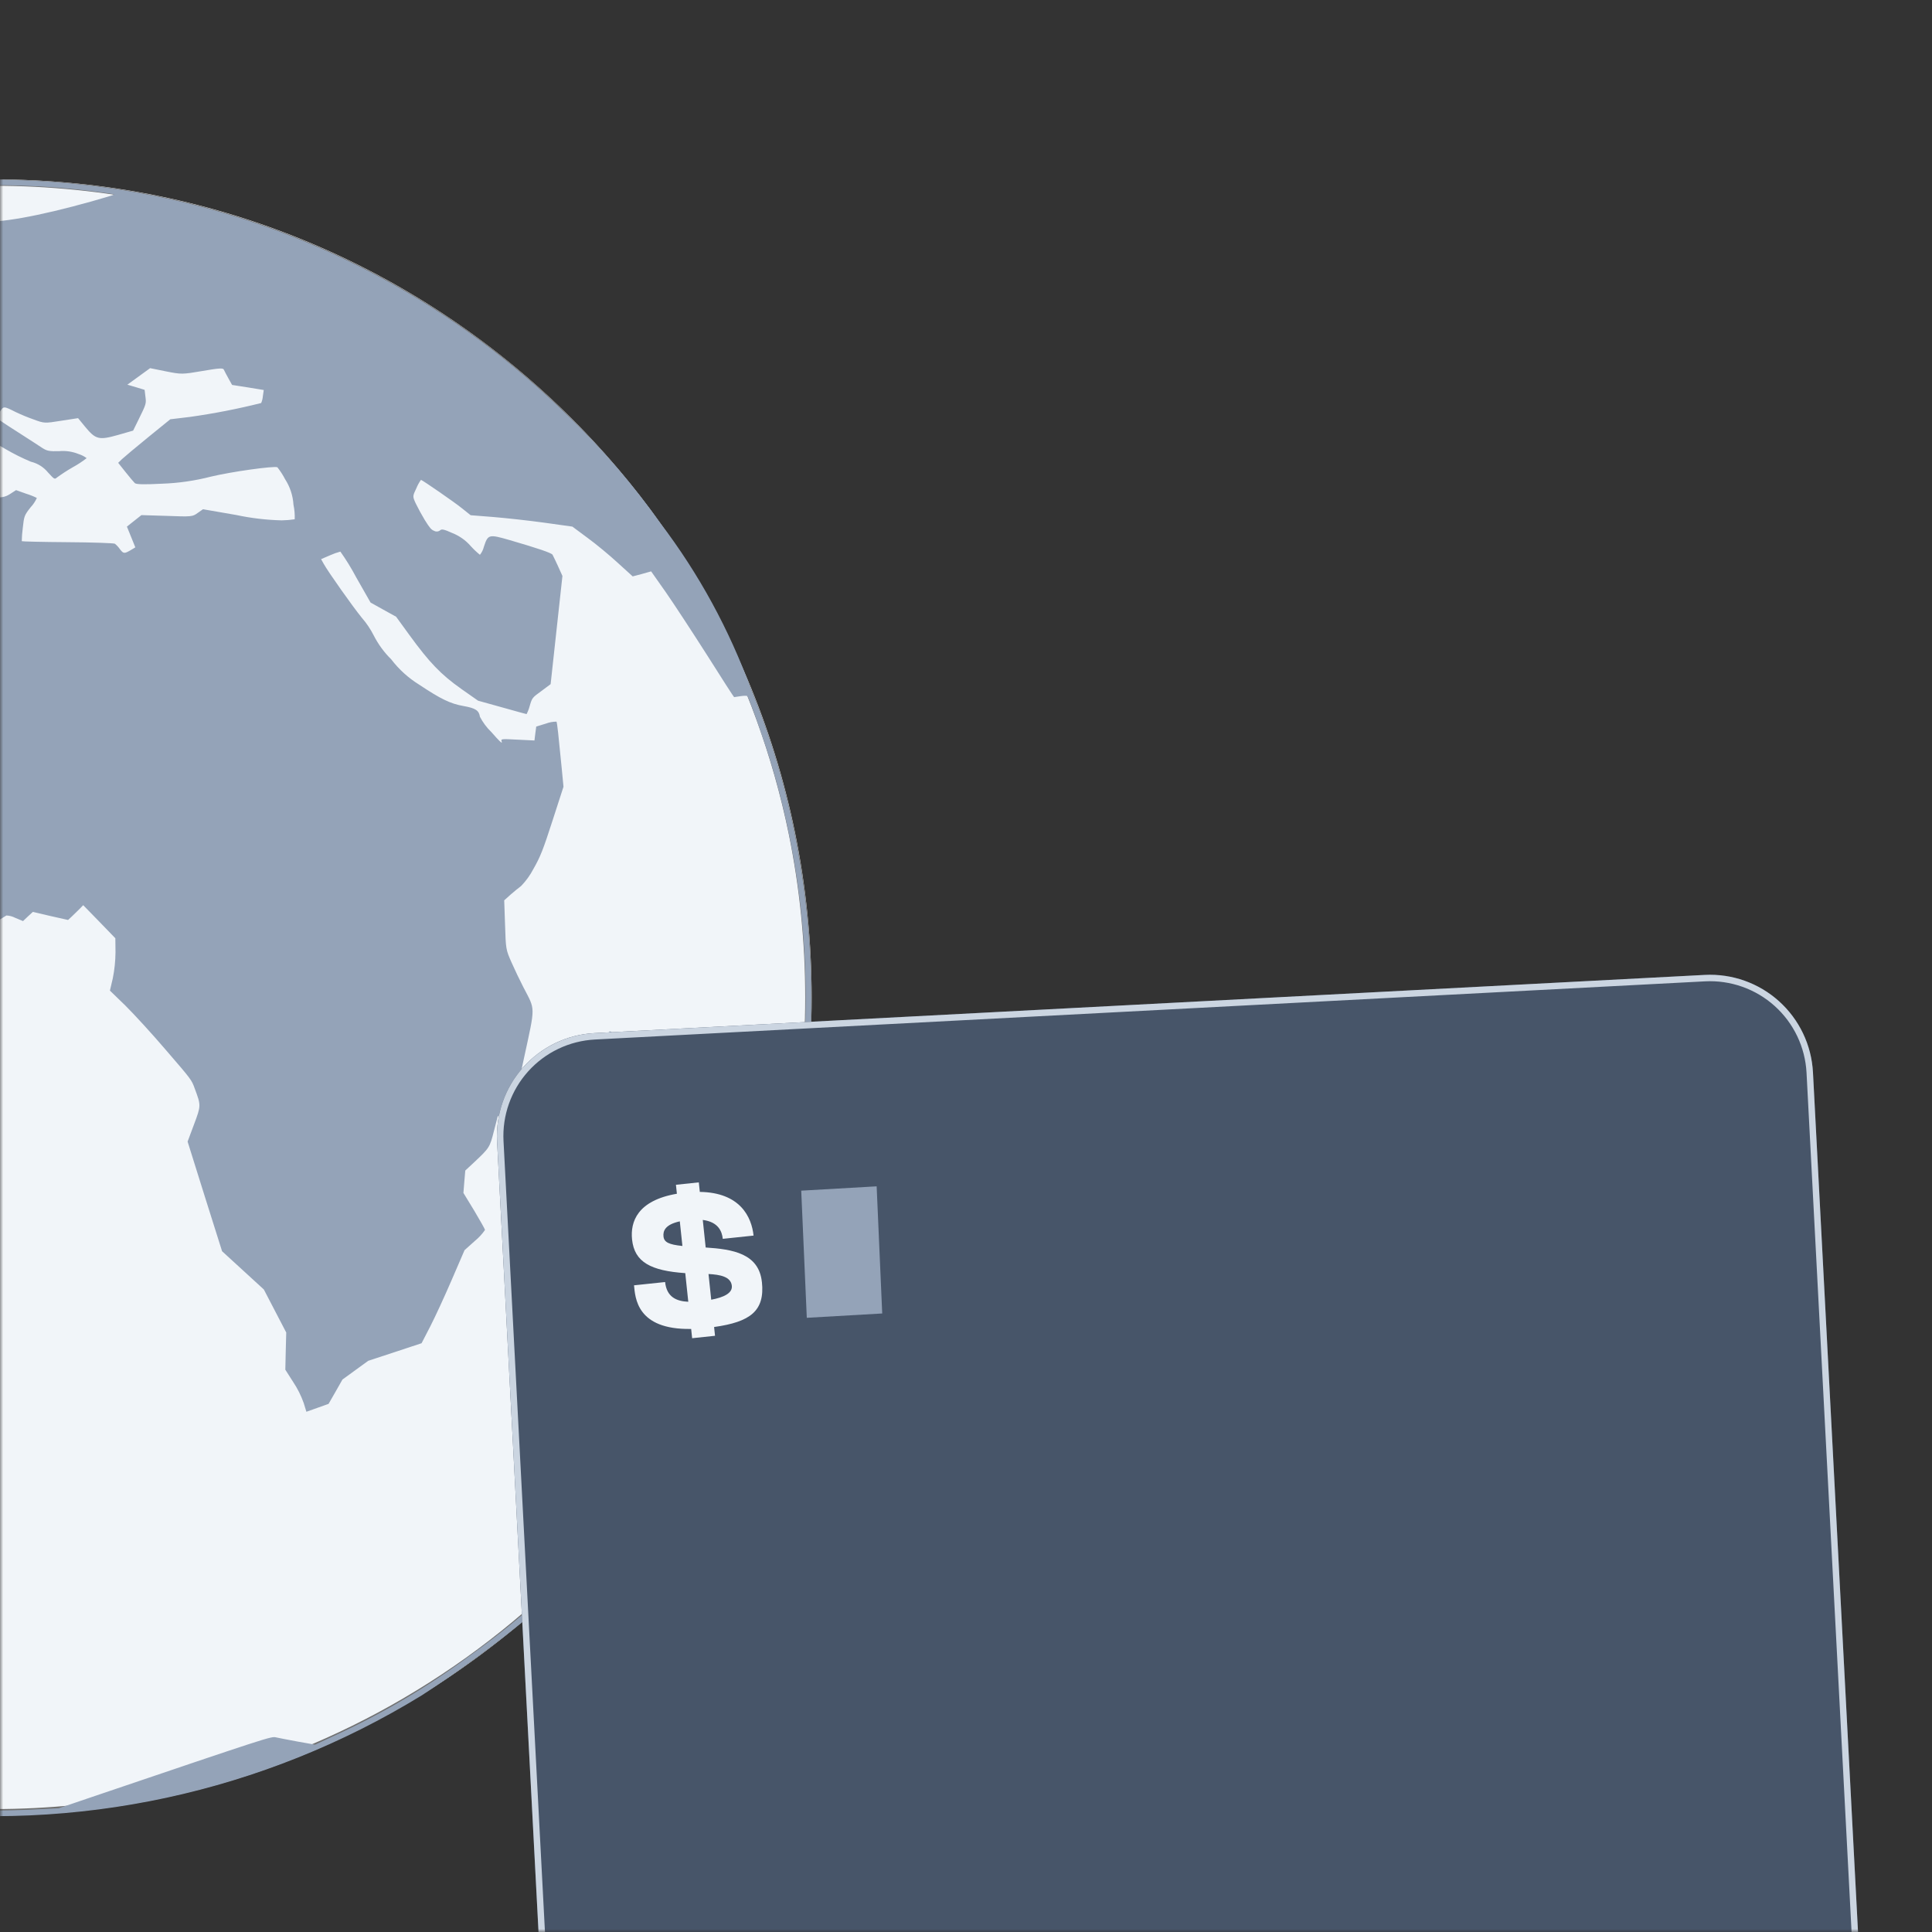
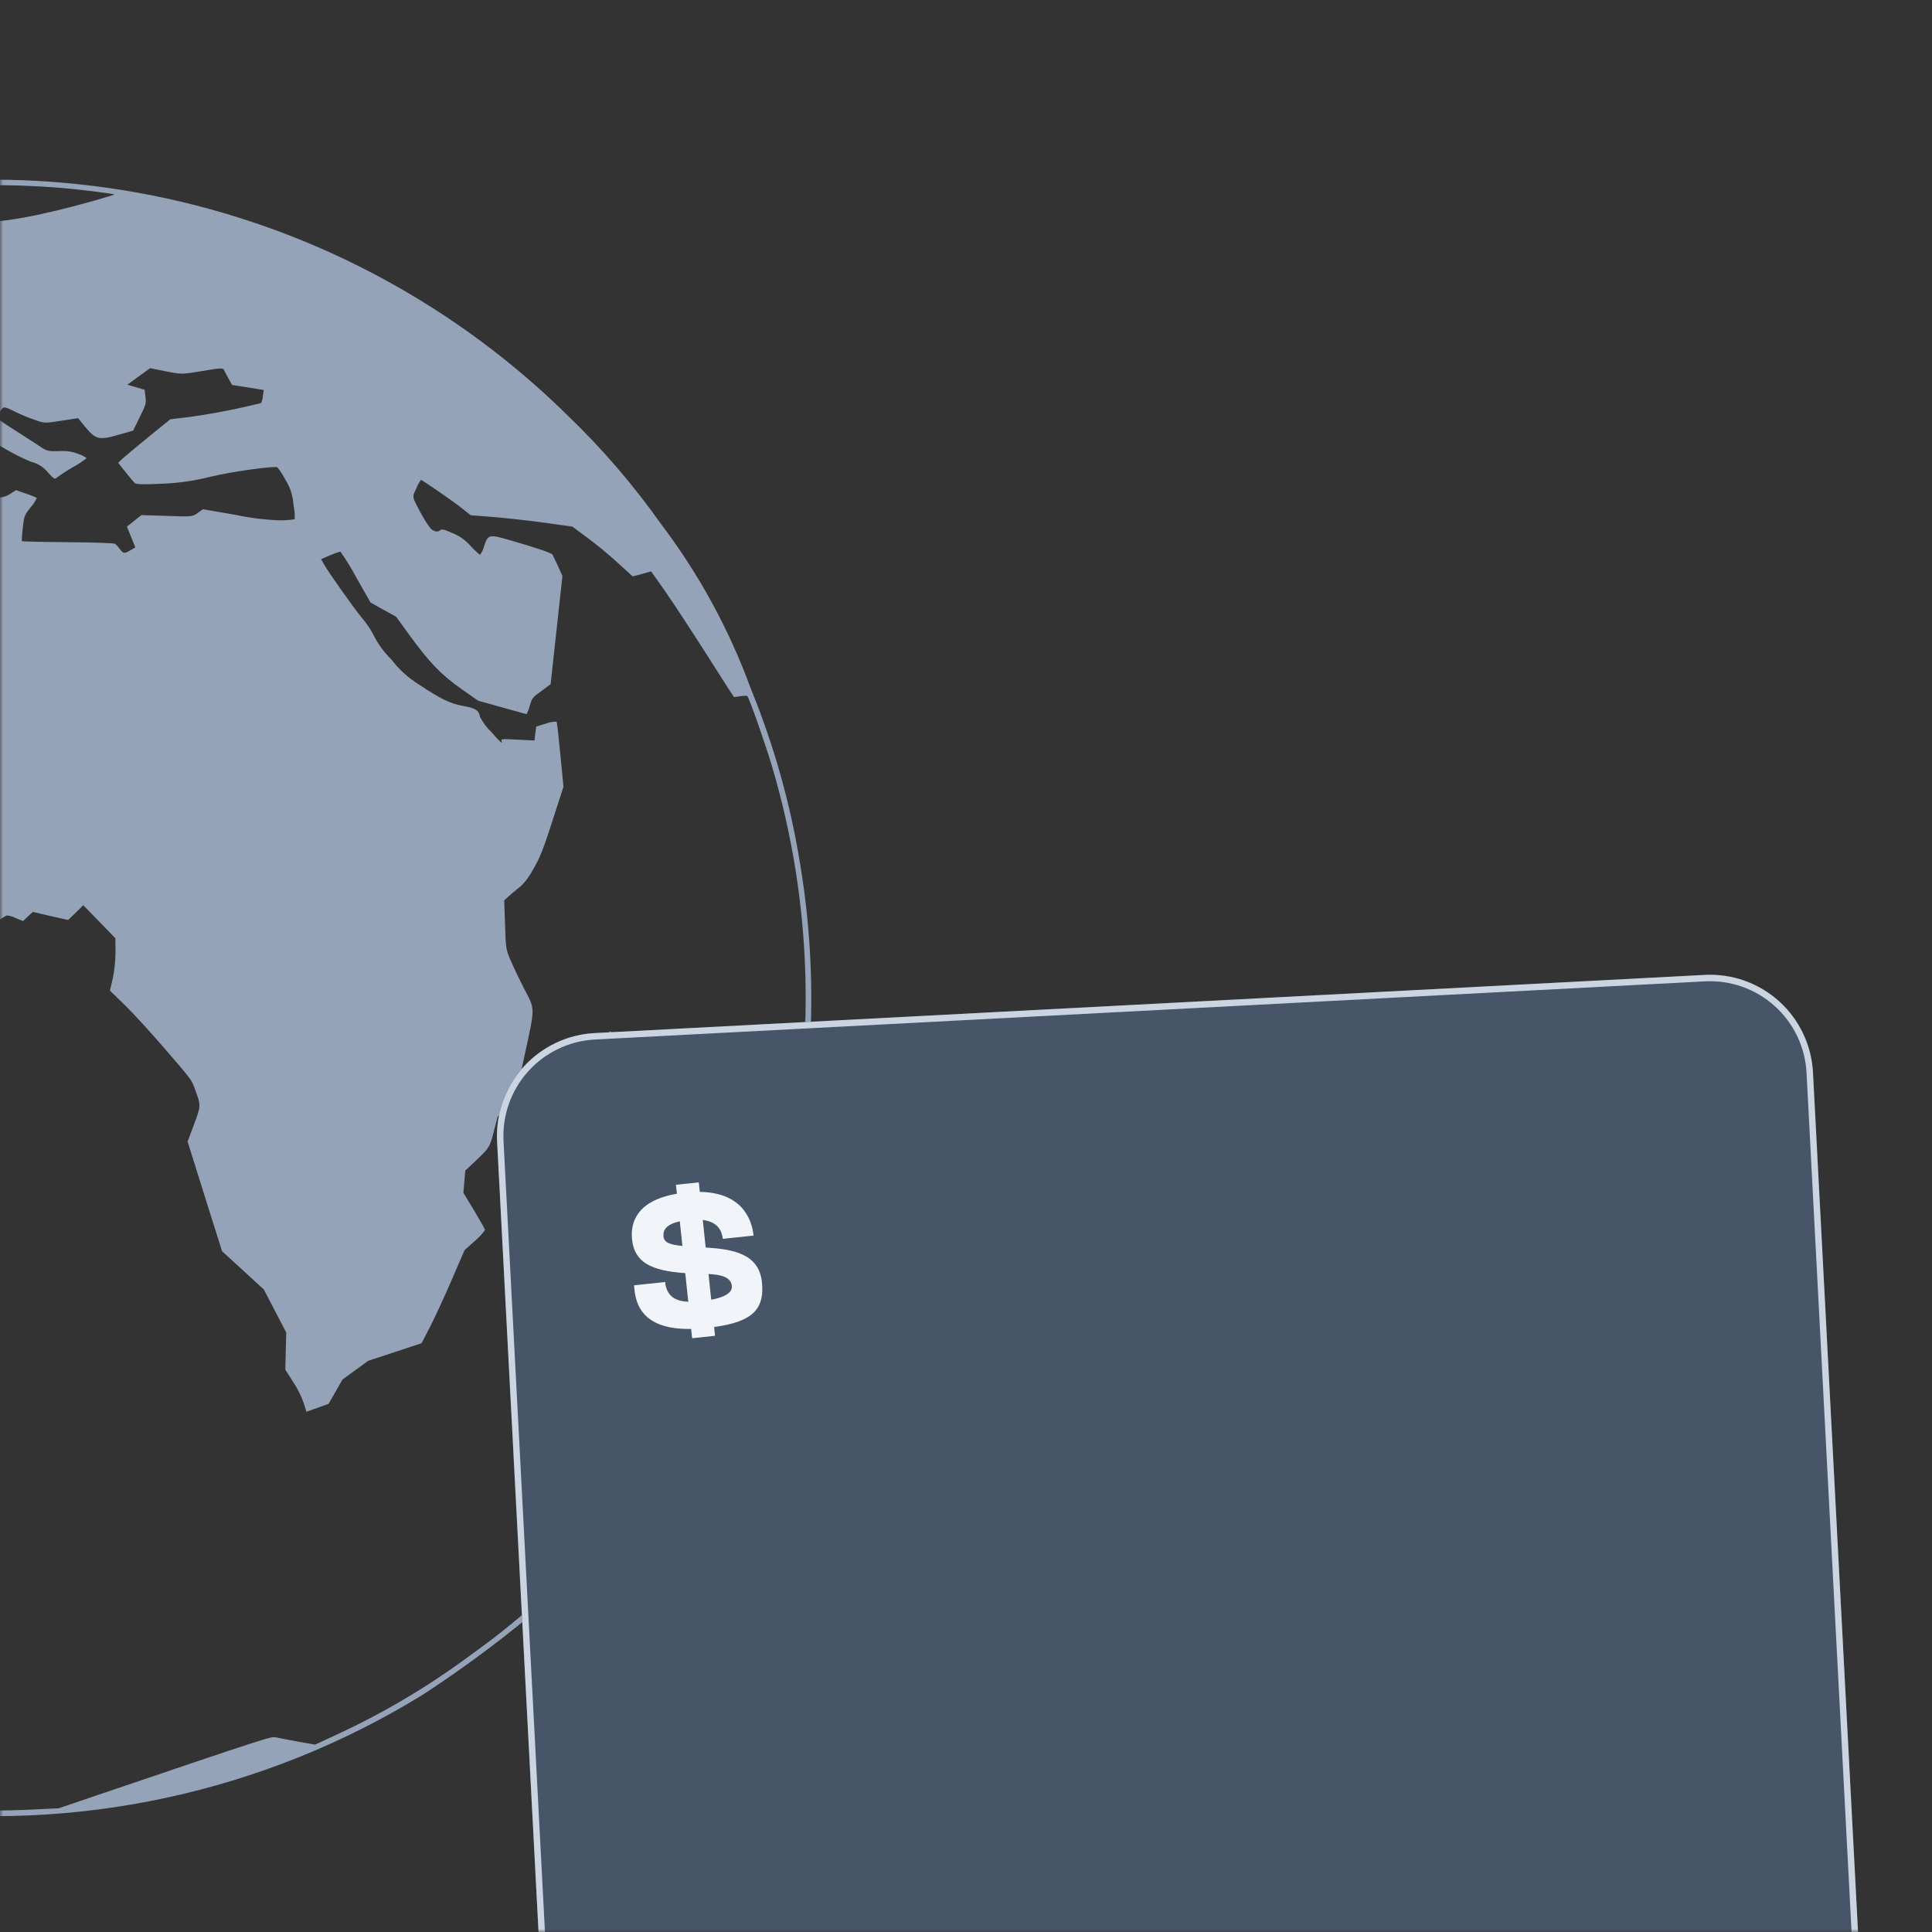
<svg xmlns="http://www.w3.org/2000/svg" width="300" height="300" viewBox="0 0 300 300" fill="none">
  <rect x="0" y="0" width="300" height="300" fill="#333333" stroke="none" />
  <g clip-path="url(#clip0_1_4)">
    <mask id="mask0_1_4" style="mask-type:luminance" maskUnits="userSpaceOnUse" x="0" y="0" width="300" height="300">
      <path d="M0 0H300V300H0V0Z" fill="white" />
    </mask>
    <g mask="url(#mask0_1_4)">
-       <path d="M-0.999 281.913C69.159 281.913 126.034 225.038 126.034 154.88C126.034 84.722 69.159 27.847 -0.999 27.847C-71.157 27.847 -128.032 84.722 -128.032 154.88C-128.032 225.038 -71.157 281.913 -0.999 281.913Z" fill="#F1F5F9" />
-       <path d="M-0.999 28.847C-9.539 28.845 -18.058 29.705 -26.426 31.413C-50.571 36.374 -72.729 48.31 -90.157 65.741C-107.586 83.172 -119.517 105.333 -124.475 129.478C-127.889 146.239 -127.889 163.517 -124.475 180.278C-119.516 204.428 -107.581 226.593 -90.148 244.026C-72.716 261.459 -50.551 273.394 -26.401 278.353C-9.64 281.767 7.638 281.767 24.399 278.353C48.549 273.395 70.714 261.46 88.147 244.028C105.58 226.595 117.515 204.431 122.474 180.281C125.888 163.52 125.888 146.242 122.474 129.481C117.517 105.33 105.582 83.165 88.15 65.732C70.717 48.298 48.552 36.363 24.402 31.404C16.042 29.7 7.532 28.844 -0.999 28.847ZM-0.999 27.847C24.126 27.847 48.686 35.297 69.577 49.256C90.467 63.215 106.749 83.054 116.364 106.267C125.979 129.479 128.495 155.021 123.593 179.663C118.691 204.305 106.593 226.94 88.827 244.706C71.061 262.472 48.426 274.571 23.784 279.472C-0.858 284.374 -26.4 281.858 -49.612 272.243C-72.825 262.628 -92.665 246.346 -106.623 225.456C-120.582 204.565 -128.032 180.005 -128.032 154.88C-128.032 121.189 -114.648 88.877 -90.825 65.054C-67.002 41.231 -34.69 27.847 -0.999 27.847Z" fill="#707070" />
      <path d="M-80.38 55.625C-91.55 64.513 -101.127 75.237 -108.702 87.336C-120.526 106.208 -127.19 127.852 -128.028 150.107C-128.866 172.361 -123.849 194.445 -113.478 214.153C-110.655 219.584 -107.376 224.765 -103.675 229.64C-100.241 234.58 -96.38 239.209 -92.137 243.474C-72.018 264.186 -45.447 277.429 -16.798 281.026C11.852 284.622 40.872 278.356 65.485 263.259C71.311 259.474 76.916 255.358 82.273 250.933C88.468 245.517 94.139 239.53 99.21 233.049C109.977 219.212 117.763 203.294 122.075 186.3C126.388 169.306 127.134 151.602 124.268 134.305C122.77 124.932 120.197 115.763 116.601 106.978C113.245 97.767 108.525 89.113 102.598 81.305C98.348 75.3 93.542 69.71 88.243 64.607C71.048 47.638 49.381 35.91 25.772 30.791C2.162 25.672 -22.416 27.374 -45.095 35.698C-55.762 39.597 -59.308 41.363 -70.189 48.29C-72.503 49.751 -78.507 54.067 -80.38 55.625ZM-71.466 50.201L-70.45 49.462L-70.146 51.598C-69.858 53.722 -69.863 53.75 -68.518 55.94C-68.084 56.756 -67.544 57.511 -66.911 58.185C-65.682 57.9 -64.486 57.491 -63.34 56.964C-63.546 56.395 -63.785 55.839 -64.056 55.298C-64.743 53.809 -64.783 53.618 -64.576 52.412L-64.356 51.122L-57.555 49.664C-53.811 48.883 -49.73 48.057 -48.458 47.841L-46.165 47.445L-42.17 44.025L-38.203 40.602L-37.867 38.59C-37.783 37.885 -37.638 37.188 -37.434 36.508C-37.386 36.472 -33.683 35.77 -29.206 34.947L-21.091 33.468L-15.658 29.519L-13.445 29.31C-5.931 28.617 1.628 28.562 9.151 29.146C12.105 29.38 17.763 30.08 17.731 30.204C17.721 30.259 16.163 30.724 14.241 31.267C5.888 33.605 -0.094 34.663 -3.576 34.45L-4.816 34.37L-11.136 38.251L-17.486 42.125L-17.858 44.425C-18.054 45.259 -18.12 46.118 -18.052 46.972C-17.46 47.419 -16.84 47.83 -16.198 48.202L-14.535 49.202L-13.355 48.418C-12.967 48.114 -12.529 47.879 -12.06 47.725C-12.013 47.789 -11.228 48.666 -10.31 49.693C-9.392 50.72 -8.646 51.575 -8.633 51.593C-8.637 51.621 -9.875 51.754 -11.373 51.891C-13.514 52.097 -14.102 52.205 -14.086 52.464C-14.074 52.651 -13.906 54.101 -13.734 55.694C-13.442 58.231 -13.46 58.613 -13.808 58.743C-14.304 58.952 -14.782 59.201 -15.238 59.488C-15.686 59.789 -16.17 60.034 -16.678 60.216C-16.98 60.294 -17.271 60.407 -17.546 60.553C-17.86 60.731 -18.196 60.681 -18.718 60.398C-19.52 59.975 -19.644 60.04 -20.774 61.23C-21.223 61.673 -21.531 62.239 -21.661 62.856L-21.808 63.675L-22.933 63.658C-24.011 63.632 -24.135 63.666 -25.408 64.592C-26.843 65.635 -26.798 65.527 -26.335 66.911C-26.21 67.286 -26.11 67.288 -25.298 66.845L-24.408 66.369L-24.482 67.798C-24.524 69.13 -24.498 69.234 -24.045 69.42C-23.344 69.672 -23.335 69.715 -24.03 70.22C-25.56 71.094 -27.204 71.751 -28.914 72.174C-30.302 72.463 -31.535 73.254 -32.375 74.396C-32.854 75.161 -33.148 76.824 -33.521 80.753L-33.786 83.744L-31.59 84.088L-29.394 84.432L-28.472 83.762C-27.721 83.269 -26.915 82.864 -26.071 82.556C-24.817 82.111 -24.541 82.083 -24.133 82.376C-23.583 82.76 -23.361 82.624 -20.599 80.322L-19.089 79.078L-18.289 76.212C-17.462 73.182 -17.462 73.182 -15.196 70.874C-14.272 69.934 -14.26 69.924 -12.033 69.361C-9.997 68.841 -9.737 68.724 -8.968 68.018C-6.696 65.925 -6.368 65.662 -6.353 65.921C-6.328 66.296 -5.057 66.992 -3.056 67.747C-1.71 68.312 -0.406 68.972 0.845 69.724C2.115 70.467 3.433 71.125 4.79 71.694C5.845 71.944 6.787 72.537 7.47 73.379C8.427 74.426 8.478 74.463 8.842 74.149C9.638 73.568 10.466 73.032 11.322 72.543C12.07 72.134 12.783 71.665 13.455 71.14C13.078 70.857 12.655 70.641 12.204 70.503C11.243 70.113 10.202 69.96 9.169 70.057C7.696 70.097 7.295 70.02 6.609 69.585C6.17 69.285 4.365 68.125 2.607 66.994C0.834 65.876 -0.591 64.899 -0.573 64.854C-0.421 64.543 -0.241 64.247 -0.035 63.969C0.568 63.036 0.542 63.034 2.442 63.986C3.348 64.415 4.276 64.798 5.222 65.133C6.876 65.748 6.946 65.745 9.506 65.333L12.121 64.931L13.206 66.254C14.853 68.249 15.344 68.382 18.329 67.539L20.673 66.866L21.518 65.147C22.721 62.702 22.725 62.674 22.578 61.554L22.456 60.536L21.126 60.129L19.778 59.733L23.309 57.167L25.766 57.665C28.155 58.139 28.282 58.145 31.413 57.611C33.993 57.161 34.654 57.121 34.753 57.393C34.826 57.561 35.153 58.183 35.463 58.743L36.039 59.773L38.485 60.155L40.955 60.56L40.817 61.525C40.79 61.89 40.7 62.248 40.552 62.583C36.887 63.501 33.176 64.224 29.435 64.747L26.443 65.104L22.988 67.91C21.088 69.463 19.263 70.988 18.942 71.292L18.352 71.868L19.49 73.299C20.118 74.095 20.778 74.867 20.938 75.021C21.163 75.228 22.483 75.248 25.141 75.109C27.701 75.023 30.244 74.656 32.724 74.017C35.954 73.24 42.511 72.329 43.069 72.555C43.526 73.132 43.927 73.751 44.266 74.405C45.035 75.591 45.484 76.957 45.569 78.368C45.728 79.112 45.792 79.874 45.762 80.634C45.093 80.735 44.417 80.79 43.74 80.801C41.366 80.742 39.002 80.463 36.679 79.968L31.521 79.075L30.688 79.657C29.898 80.231 29.763 80.256 25.914 80.107L21.958 79.986L20.833 80.878L19.707 81.77L20.361 83.382L21.014 84.994L20.413 85.357C19.311 86.01 19.183 86.004 18.638 85.297C18.415 84.97 18.145 84.678 17.837 84.43C17.667 84.333 14.352 84.214 10.467 84.19C6.582 84.166 3.39 84.08 3.382 84.035C3.391 83.357 3.443 82.68 3.535 82.009C3.734 80.146 3.767 80.023 4.768 78.756C5.163 78.334 5.485 77.849 5.721 77.321C5.185 77.058 4.63 76.838 4.059 76.663L2.496 76.106L1.59 76.69C0.765 77.216 0.41 77.277 -2.175 77.34L-5.04 77.433L-6.567 79.231L-8.094 81.028L-9.922 80.936C-10.936 80.863 -12.659 80.765 -13.717 80.699L-15.69 80.562L-17.183 81.794C-19.406 83.614 -21.983 84.951 -24.75 85.723L-27.013 86.337L-29.05 88.111L-31.087 89.886L-32.233 93.224L-33.38 96.562L-35.288 98.514C-37.035 100.278 -37.258 100.584 -37.822 101.977C-38.242 102.949 -38.772 103.869 -39.401 104.72C-39.751 105.043 -40.021 105.444 -40.189 105.889C-40.357 106.335 -40.418 106.814 -40.368 107.288L-40.373 108.642L-42.474 110.022L-44.559 111.39L-45.325 114.914C-45.694 116.225 -45.878 117.582 -45.87 118.944C-45.758 119.234 -45.084 120.803 -44.384 122.479L-43.111 125.483L-43.598 129.283C-44.085 132.953 -44.08 133.096 -43.579 134.327C-43.142 135.316 -42.6 136.256 -41.962 137.129C-40.899 138.591 -40.75 138.729 -38.572 140.091C-34.391 142.599 -30.06 144.845 -25.602 146.819L-20.115 149.383L-18.785 149.282C-17.541 149.162 -17.293 149.062 -15.63 147.995L-13.823 146.853L-10.326 146.988C-7.886 147.057 -6.695 147 -6.406 146.79C-6.162 146.613 -4.437 145.531 -2.569 144.373C-0.701 143.215 0.912 142.213 0.992 142.155C1.474 142.176 1.946 142.302 2.374 142.525L3.576 143.026L4.333 142.305L5.101 141.599L7.834 142.239L10.57 142.853L11.172 142.292C11.508 141.974 12.018 141.456 12.354 141.139L12.92 140.556L15.429 143.126L17.911 145.692L17.935 147.862C17.924 149.226 17.783 150.586 17.513 151.924L17.068 153.82L19.485 156.163C20.814 157.481 23.641 160.56 25.811 163.104C29.743 167.664 29.743 167.664 30.236 169.022C31.223 171.668 31.223 171.668 30.127 174.601L29.131 177.264L31.799 185.784L34.484 194.291L37.728 197.261L40.971 200.232L42.703 203.564L44.447 206.913L44.371 209.792L44.305 212.683L45.524 214.597C46.205 215.617 46.756 216.717 47.164 217.873L47.576 219.219L49.298 218.606L51.02 217.992L52.107 216.097L53.177 214.214L57.175 211.307L61.311 209.947L65.462 208.575L66.804 205.979C67.548 204.529 69.052 201.276 70.142 198.741L72.134 194.125L73.731 192.695C74.338 192.201 74.872 191.622 75.316 190.978C75.295 190.846 74.529 189.488 73.631 187.979L71.96 185.239L72.097 183.517L72.249 181.761L73.689 180.42C75.985 178.257 76.06 178.156 76.687 175.663L77.284 173.364L79.798 171.536L81.377 164.251C83.147 156.041 83.159 156.941 81.265 153.284C80.616 152.013 80 150.725 79.419 149.421C78.555 147.453 78.544 147.405 78.425 143.613L78.293 139.804L79.291 138.907C79.836 138.437 80.559 137.838 80.915 137.58C81.674 136.799 82.315 135.911 82.818 134.945C83.884 133.089 84.338 131.95 85.784 127.46L87.498 122.164L87.221 119.274C86.715 114.069 86.514 112.201 86.409 112.056C85.852 112.056 85.3 112.158 84.779 112.356L83.267 112.818L83.121 113.906L82.991 114.981L80.617 114.866C77.622 114.711 77.766 114.706 77.923 115.228C77.99 115.524 77.485 115.032 76.306 113.684C75.585 112.991 74.983 112.185 74.523 111.298C74.379 110.322 73.852 109.968 72.01 109.638C69.957 109.288 68.425 108.535 65.13 106.34C63.438 105.3 61.953 103.958 60.748 102.38C59.656 101.305 58.744 100.061 58.046 98.697C57.54 97.693 56.91 96.757 56.17 95.911C54.8 94.23 50.953 88.801 50.257 87.539L49.859 86.822L51.267 86.217C51.779 85.986 52.31 85.797 52.853 85.653C53.753 86.921 54.569 88.248 55.295 89.623L57.541 93.564L59.529 94.672L61.506 95.764L63.57 98.604C66.7 102.909 68.473 104.738 71.62 106.969L74.234 108.802L77.972 109.842C80.004 110.402 81.721 110.897 81.764 110.89C81.974 110.489 82.138 110.066 82.251 109.628C82.626 108.348 82.643 108.337 84.078 107.294L85.501 106.234L86.417 97.834L87.334 89.434L86.65 87.918C86.378 87.317 86.094 86.722 85.796 86.133C85.586 85.843 83.586 85.161 79.149 83.868C75.907 82.935 75.776 82.956 75.139 84.893C75.029 85.352 74.819 85.781 74.524 86.149C74.016 85.737 73.54 85.287 73.101 84.802C72.326 83.907 71.348 83.212 70.248 82.775C68.933 82.185 68.587 82.117 68.332 82.351C68.209 82.454 68.057 82.517 67.897 82.533C67.737 82.548 67.576 82.515 67.435 82.438C66.965 82.264 66.725 81.972 65.955 80.74C65.453 79.903 64.986 79.046 64.555 78.171C64.06 77.083 64.048 77.067 64.667 75.782C64.849 75.331 65.084 74.905 65.369 74.511C65.694 74.618 70.633 78.025 71.729 78.923L73.081 80.003L76.61 80.282C78.55 80.442 82.107 80.828 84.518 81.162L88.879 81.772L91.235 83.522C92.538 84.465 94.65 86.221 95.917 87.387L98.243 89.502L99.67 89.127L101.106 88.721L103.381 91.953C104.621 93.728 107.494 98.122 109.784 101.711C112.057 105.313 113.951 108.258 113.994 108.251C114.037 108.244 114.489 108.185 115.017 108.097C115.527 108.02 115.997 108.022 116.057 108.103C116.418 108.601 118.901 115.678 119.872 118.98C126.15 140.113 126.791 162.52 121.731 183.976C116.672 205.433 106.088 225.193 91.03 241.295C85.59 247.102 79.585 252.355 73.106 256.975C66.499 261.89 59.393 266.096 51.906 269.524L48.92 270.909L46.233 270.432C44.753 270.158 43.233 269.864 42.848 269.775C42.105 269.603 41.804 269.699 14.253 279.043L9.115 280.789L5.067 280.982C-12.158 281.834 -29.374 279.127 -45.506 273.03L-49.096 271.683L-54.227 266.376C-59.335 261.077 -59.363 261.073 -60.73 260.446C-61.759 259.936 -62.741 259.335 -63.662 258.649L-65.211 257.467L-66.524 255.084C-67.487 253.353 -67.809 252.604 -67.697 252.351C-67.638 252.161 -67.331 251.398 -67.039 250.645L-66.525 249.286L-67.199 248.426C-67.569 247.953 -68.506 246.799 -69.255 245.869L-70.62 244.161L-69.826 241.693L-69.028 239.198L-71.537 235.746L-71.332 227.863C-71.224 223.537 -71.123 219.879 -71.102 219.74C-70.555 219.306 -69.917 219.001 -69.235 218.85L-67.421 218.193L-67.306 217.03C-67.216 216.302 -67.731 211.666 -68.618 205.02L-70.063 194.187L-68.08 192.034L-66.097 189.881L-65.974 188.661C-65.747 186.262 -65.713 186.409 -66.755 185.375C-67.519 184.628 -68.375 184.096 -71.021 182.828L-74.318 181.246L-77.135 181.452L-79.946 181.652L-82.155 178.716L-84.335 175.784L-88.315 176.344L-92.266 176.908L-95.083 172.964L-97.883 169.009L-98.101 167.349L-98.304 165.68L-99.722 165.09C-101.07 164.523 -101.282 164.505 -103.592 164.784L-106.044 165.07L-107.657 163.664L-109.261 162.254L-111.112 159.131C-111.723 157.981 -112.441 156.892 -113.257 155.877C-113.685 155.694 -120.337 153.729 -120.385 153.764C-120.417 153.787 -121.23 155.041 -122.183 156.544C-123.892 159.211 -123.981 159.324 -125.464 160.403C-125.95 160.8 -126.477 161.142 -127.038 161.423C-127.166 161.247 -127.275 156.317 -127.223 152.965C-127.042 141.758 -125.386 130.624 -122.298 119.85C-120.997 115.369 -121.116 115.577 -119.091 114.057C-117.528 112.902 -115.841 111.925 -114.062 111.144L-110.771 109.538L-110.595 108.526C-110.499 107.768 -110.554 106.998 -110.757 106.262C-111.01 105.122 -111.021 103.941 -110.787 102.797L-110.491 100.593L-109.212 99.54C-108.39 99.003 -107.761 98.218 -107.415 97.3C-106.643 95.609 -105.643 94.031 -104.443 92.61C-104.078 92.198 -101.76 90.167 -99.287 88.077L-94.777 84.283L-94.63 83.435C-94.507 82.65 -94.424 81.86 -94.38 81.067C-94.283 79.573 -94.26 79.531 -93.473 78.959C-92.216 78.092 -90.867 77.368 -89.451 76.798C-89.285 76.762 -89.113 76.762 -88.947 76.798C-88.781 76.834 -88.624 76.904 -88.487 77.005C-88.159 77.249 -87.796 77.44 -87.409 77.572C-87.153 77.656 -86.919 77.794 -86.719 77.975C-86.52 78.155 -86.361 78.376 -86.252 78.622C-85.819 79.387 -85.741 79.428 -85.592 79.123C-85.339 78.088 -85.157 77.037 -85.046 75.977C-84.717 73.832 -84.772 71.645 -85.211 69.52L-85.719 65.838L-84.689 64.918C-84.123 64.408 -83.146 63.548 -82.503 63.01L-81.347 62.023L-81.563 60.166L-81.763 58.298L-82.526 58.706L-83.273 59.102L-82.499 58.465C-79.286 55.835 -76.265 53.516 -74.521 52.323C-73.495 51.626 -72.475 50.917 -71.464 50.198L-71.466 50.201ZM-110.125 213.41C-107.789 215.37 -104.332 218.431 -102.462 220.19L-99.055 223.386L-96.627 226.997L-94.198 230.609L-90.684 232.259C-89.437 232.797 -88.222 233.405 -87.044 234.082C-86.974 234.178 -86.39 235.693 -85.754 237.416L-84.592 240.574L-81.266 245.522L-77.913 250.475L-74.898 252.555C-71.748 254.718 -70.179 256.099 -64.256 261.909L-61.498 264.619L-59.383 265.487C-57.548 266.284 -55.816 267.301 -54.226 268.515C-53.227 269.158 -52.273 269.869 -51.372 270.644C-51.774 270.565 -56.382 268.394 -59.146 266.964C-72.833 259.88 -85.096 250.332 -95.318 238.799C-101.443 231.812 -106.838 224.218 -111.42 216.135C-112.603 214.139 -113.632 212.054 -114.497 209.901C-114.457 209.856 -112.473 211.434 -110.125 213.41Z" fill="#94A3B8" />
      <path d="M-29.409 53.145L-27.756 55.081L-27.989 57.591C-28.167 58.87 -28.14 60.17 -27.909 61.441C-27.837 61.901 -27.709 62.351 -27.528 62.78C-27.406 62.815 -20.443 57.22 -20.424 57.086C-21.701 55.913 -23.094 54.872 -24.581 53.98C-25.579 53.339 -26.516 52.606 -27.379 51.791C-27.811 51.337 -28.277 50.918 -28.773 50.536C-29.517 50.543 -30.249 50.735 -30.901 51.094C-31.011 51.174 -30.529 51.838 -29.409 53.146V53.145ZM93.668 163.531L92.768 166.84L90.321 168.884L87.874 170.928L87.256 172.969C86.649 174.955 86.648 175.052 87.071 176.626C87.479 178.184 87.468 178.364 86.909 180.917C86.325 183.634 86.016 184.269 84.944 185.048C84.281 185.53 84.292 185.645 85.034 185.901C85.511 186.06 85.525 186.146 85.355 187.837L85.158 189.595L86.098 190.889C87.051 192.199 87.051 192.199 87.461 191.902C87.982 191.523 92.405 187.585 92.585 187.333C92.656 187.233 93.105 183.433 93.57 178.897C94.024 174.345 94.456 170.094 94.531 169.465C94.531 169.047 94.632 168.636 94.825 168.265C95.017 167.895 95.296 167.576 95.637 167.335C96.6 166.369 96.631 166.345 96.994 164.123C97.166 163.342 97.25 162.545 97.244 161.745C96.455 161.102 95.59 160.558 94.668 160.127C94.616 160.189 94.152 161.708 93.668 163.531Z" fill="#94A3B8" />
      <path d="M264.702 151.384L92.328 160.418C83.504 160.88 76.725 168.409 77.187 177.233L86.26 350.342C86.722 359.167 94.251 365.946 103.075 365.483L275.449 356.449C284.273 355.987 291.052 348.458 290.589 339.634L281.517 166.525C281.055 157.7 273.526 150.921 264.702 151.384Z" fill="#475569" />
      <path d="M92.38 161.416C90.413 161.519 88.485 162.009 86.707 162.857C84.929 163.705 83.336 164.895 82.018 166.359C80.7 167.823 79.683 169.532 79.026 171.389C78.368 173.246 78.083 175.214 78.186 177.181L87.258 350.291C87.361 352.258 87.851 354.186 88.699 355.964C89.547 357.742 90.737 359.335 92.201 360.653C93.665 361.971 95.374 362.988 97.231 363.645C99.088 364.303 101.056 364.588 103.023 364.485L275.396 355.451C277.363 355.348 279.291 354.858 281.069 354.01C282.847 353.162 284.441 351.972 285.759 350.509C287.077 349.045 288.094 347.335 288.751 345.478C289.409 343.621 289.694 341.653 289.591 339.686L280.518 166.576C280.309 162.604 278.531 158.877 275.575 156.215C272.619 153.553 268.726 152.175 264.754 152.383L92.38 161.416ZM92.328 160.418L264.702 151.384C268.939 151.162 273.092 152.632 276.245 155.472C279.398 158.311 281.295 162.287 281.517 166.524L290.589 339.634C290.811 343.871 289.341 348.024 286.501 351.177C283.662 354.33 279.686 356.227 275.449 356.449L103.075 365.483C98.838 365.705 94.685 364.235 91.532 361.395C88.379 358.556 86.482 354.58 86.26 350.343L77.187 177.233C76.965 172.995 78.436 168.843 81.275 165.69C84.115 162.536 88.09 160.64 92.328 160.418Z" fill="#CBD5E1" />
      <path d="M118.306 199.075C117.837 194.634 113.774 193.983 109.578 193.711L109.127 189.431C111.545 189.744 112.111 191.209 112.233 192.366L117.013 191.861C116.71 188.992 114.958 185.171 108.667 185.077L108.511 183.597L104.96 183.972L105.107 185.364C98.972 186.414 97.857 189.721 98.147 192.476C98.517 195.993 101.065 197.321 106.407 197.692L106.877 202.138C105.021 202.056 103.522 201.396 103.277 199.074L98.449 199.583C98.647 201.453 98.803 206.509 107.322 206.357L107.474 207.797L111.029 207.421L110.885 206.057C116.505 205.277 118.785 203.563 118.311 199.076L118.306 199.075ZM103.027 191.997C102.937 191.138 103.281 190.152 105.56 189.649L105.964 193.474C103.84 193.258 103.121 192.887 103.027 191.997ZM110.438 201.818L110.018 197.828C111.81 197.922 113.488 198.235 113.638 199.658C113.758 200.792 112.394 201.454 110.438 201.818Z" fill="#F1F5F9" />
-       <path d="M124.414 184.885L136.126 184.213L136.991 203.956L125.279 204.628L124.414 184.885Z" fill="#94A3B8" />
    </g>
  </g>
  <defs>
    <clipPath id="clip0_1_4">
      <rect width="300" height="300" fill="white" />
    </clipPath>
  </defs>
</svg>